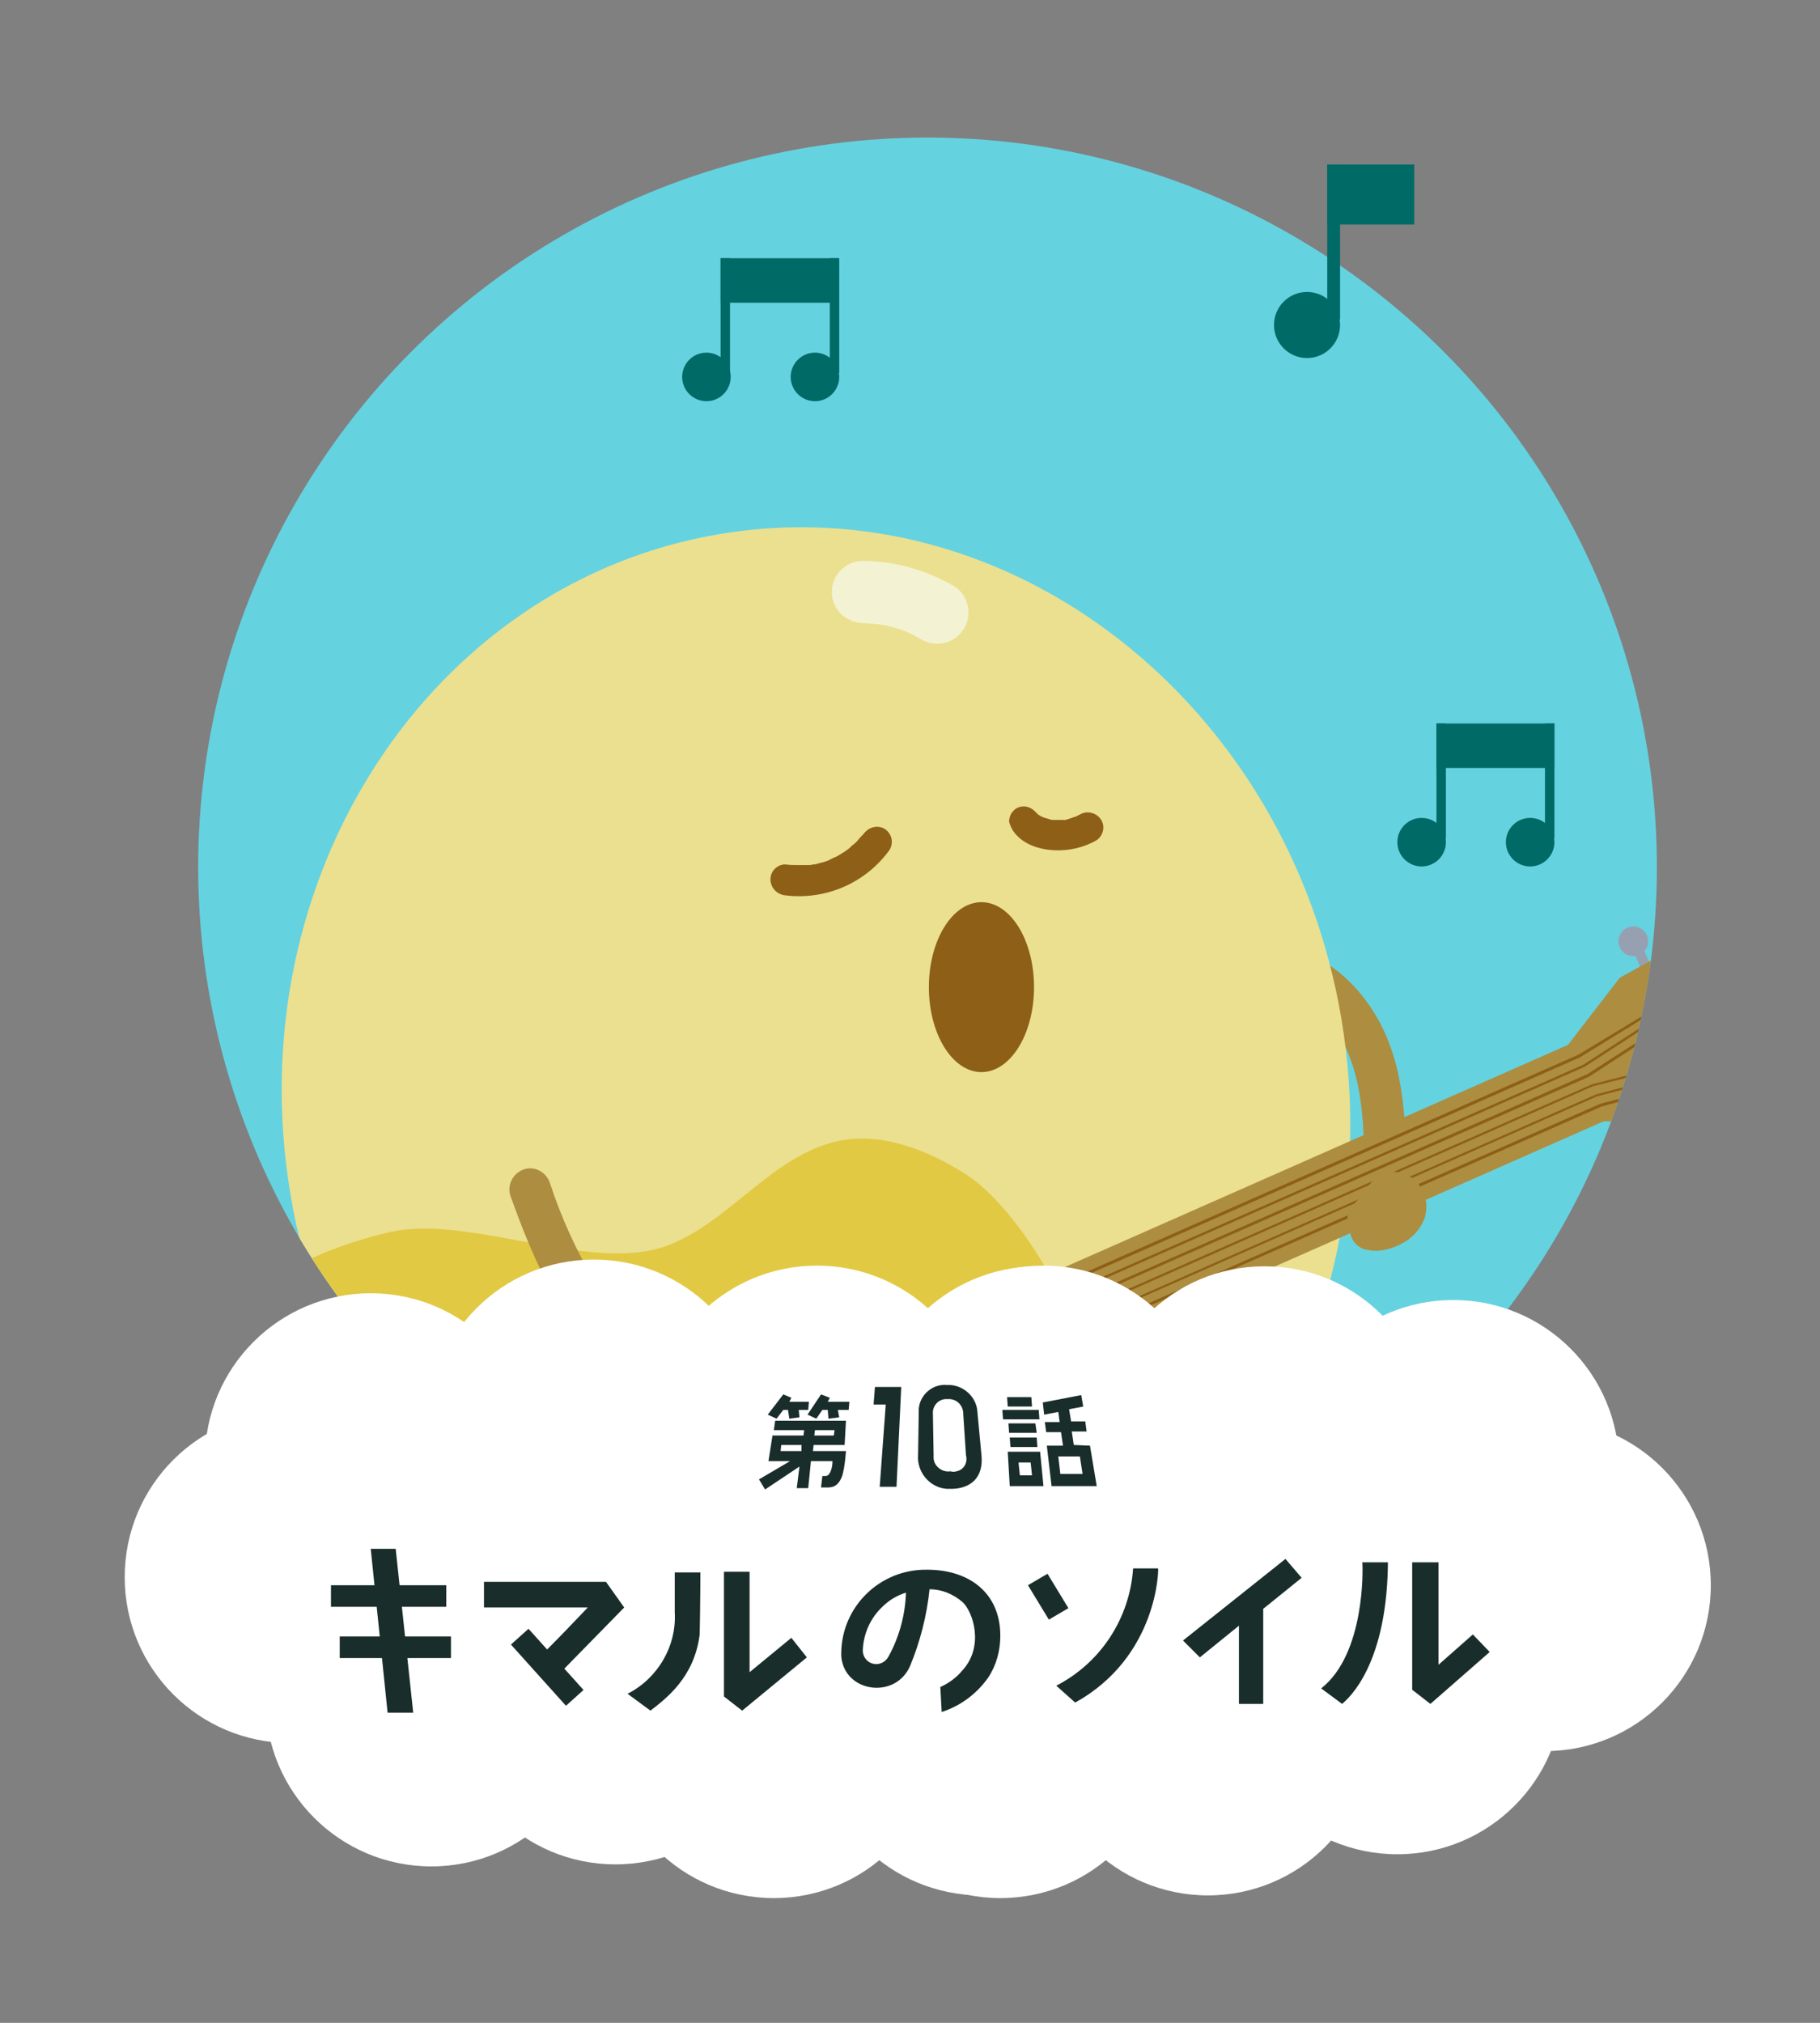
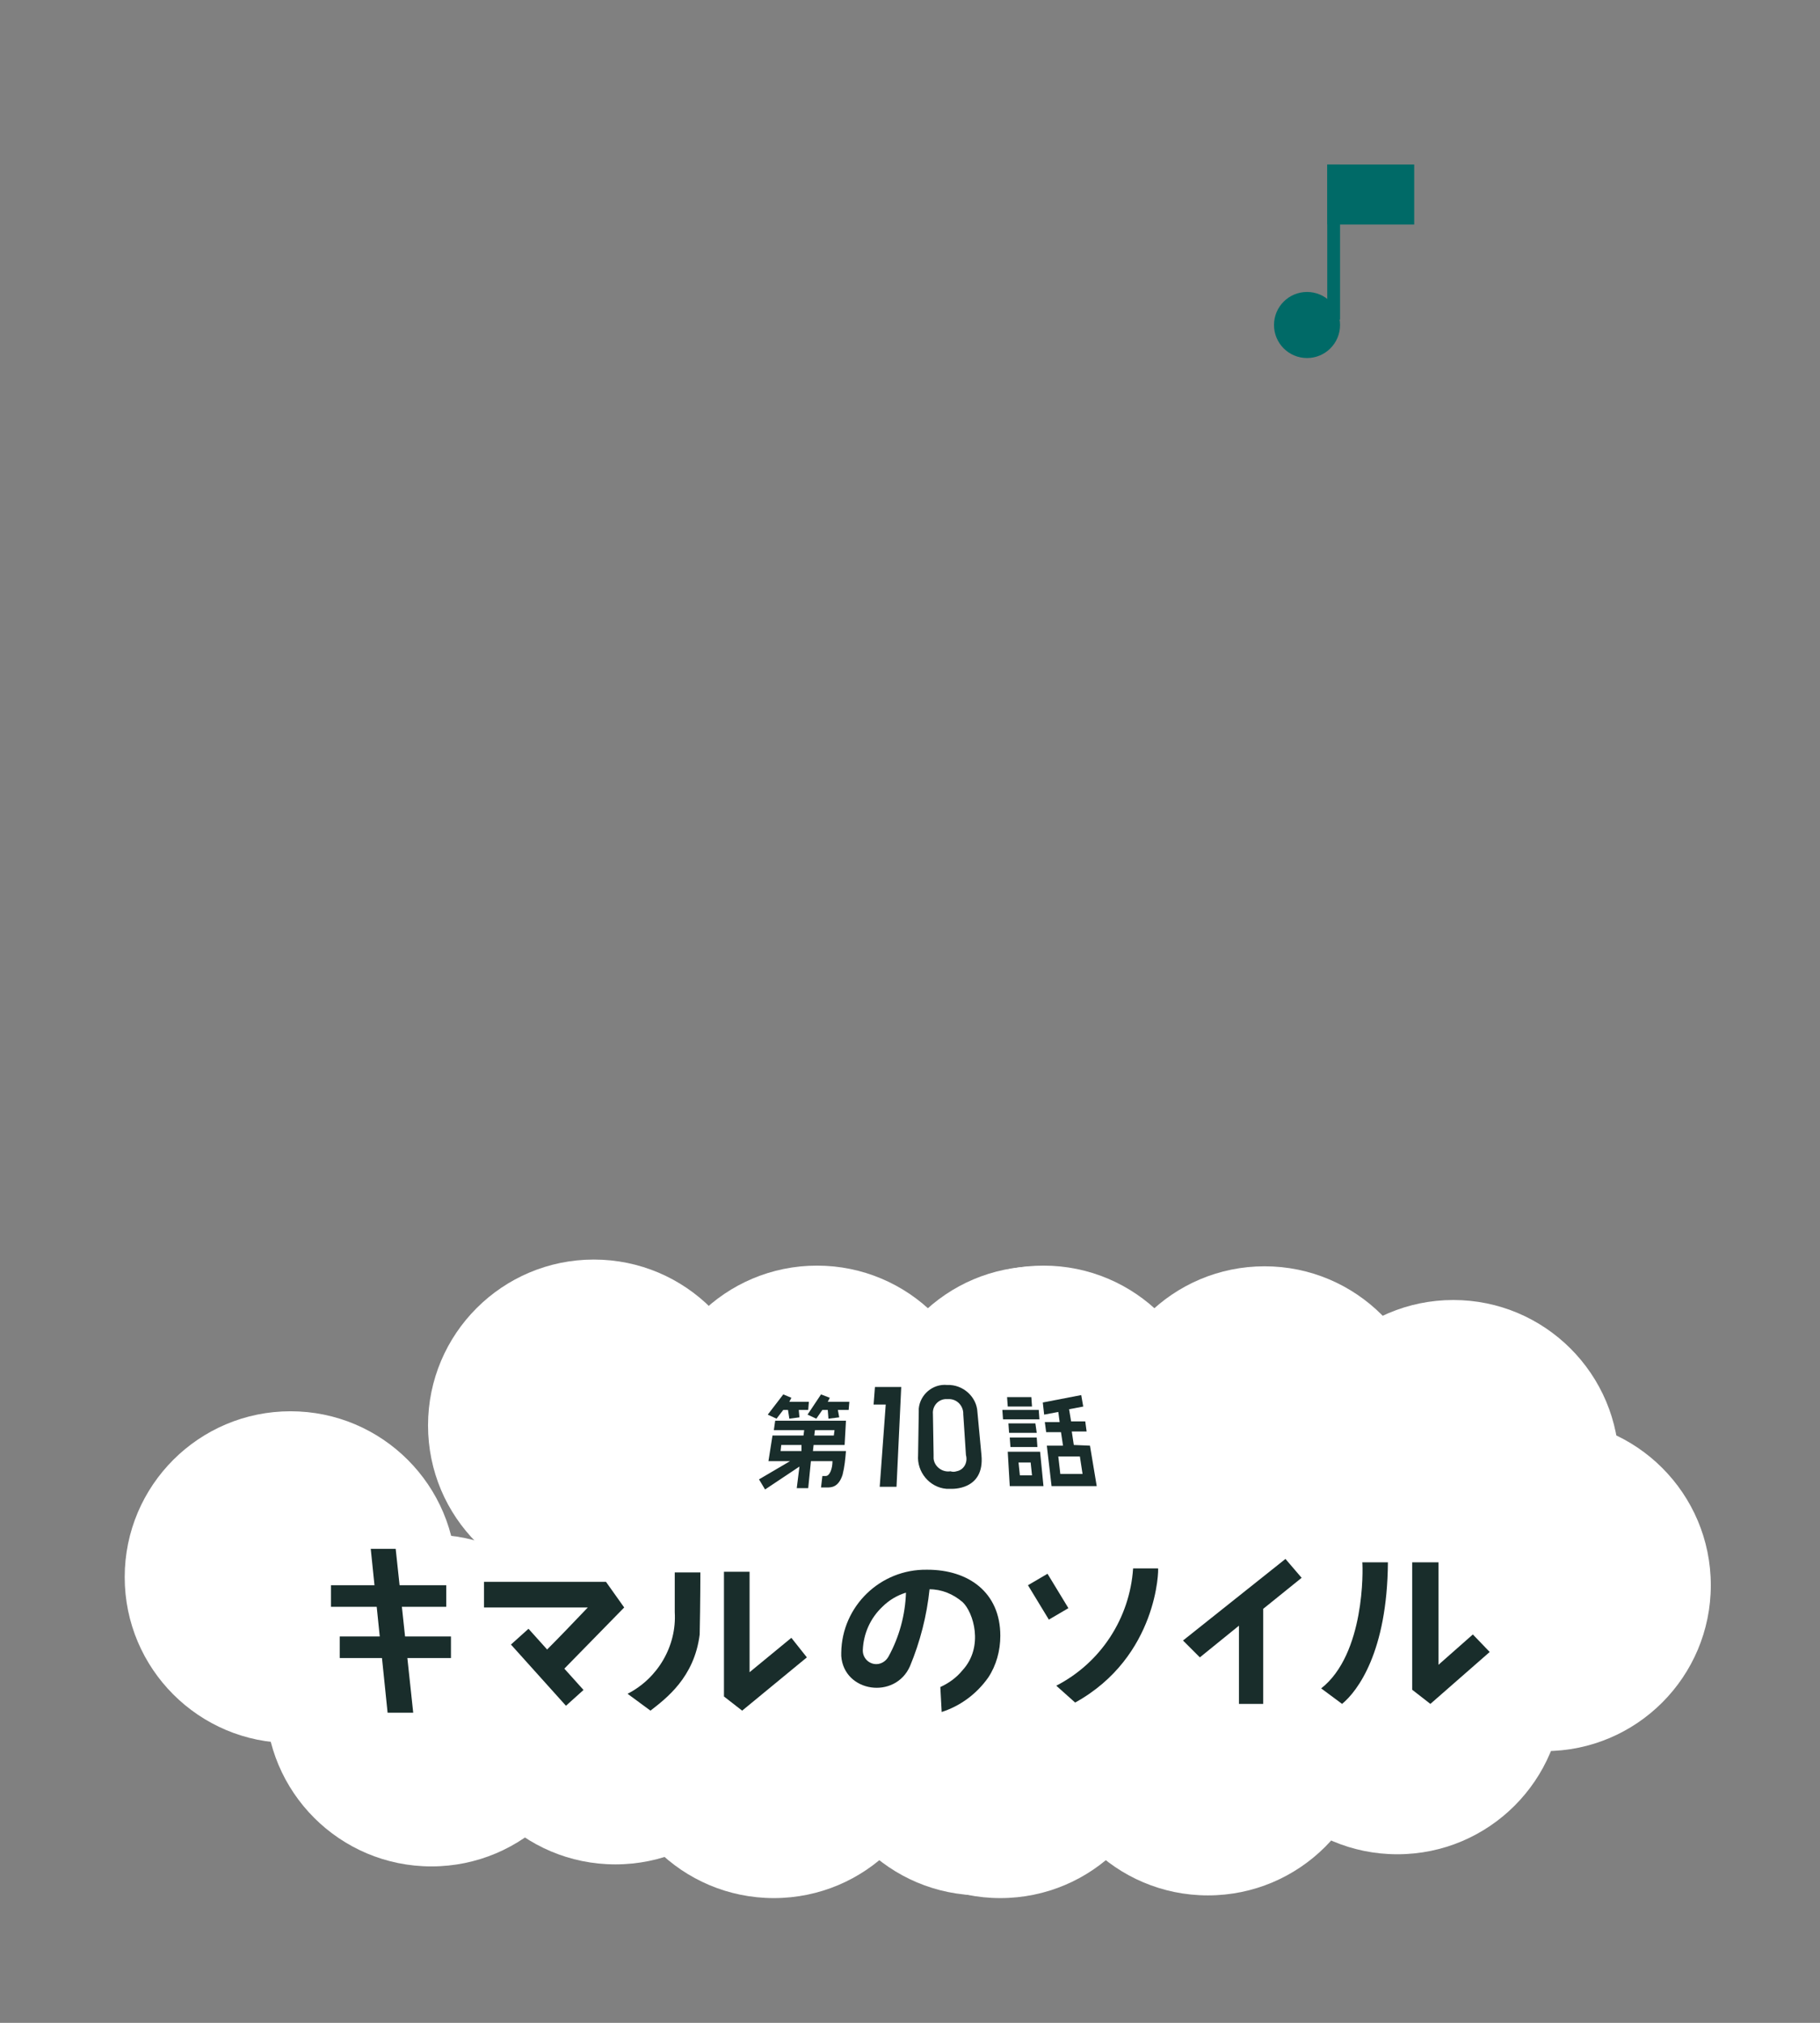
<svg xmlns="http://www.w3.org/2000/svg" xmlns:xlink="http://www.w3.org/1999/xlink" version="1.1" id="レイヤー_1" x="0px" y="0px" viewBox="0 0 270 300" style="enable-background:new 0 0 270 300;" xml:space="preserve">
  <rect x="0" y="0" width="270" height="300" fill="#808080" stroke="none" />
  <style type="text/css">
	.st0{clip-path:url(#SVGID_00000007428865133566268160000009542987565949789109_);}
	.st1{fill:#65D2E0;}
	.st2{fill:#AD8D3F;}
	.st3{fill:#8D5F17;}
	.st4{fill:#EBE090;}
	.st5{fill:#E2C943;}
	.st6{fill:#251B18;}
	.st7{fill:#96A0B1;}
	.st8{fill:#F3F3D3;}
	.st9{fill:#006A67;}
	.st10{fill:#FFFFFF;}
	.st11{fill:#192D2B;}
</style>
  <g>
    <defs>
-       <circle id="SVGID_1_" cx="137.6" cy="128.6" r="108.2" />
-     </defs>
+       </defs>
    <clipPath id="SVGID_00000150092614882502052010000000687963193177856692_">
      <use xlink:href="#SVGID_1_" style="overflow:visible;" />
    </clipPath>
    <g style="clip-path:url(#SVGID_00000150092614882502052010000000687963193177856692_);">
      <rect x="-36.6" y="-96.6" class="st1" width="430.6" height="434.3" />
      <path class="st2" d="M187.8,146.1c2.4,0.2,4.7,1.1,6.6,2.6c2.2,1.7,3.9,3.9,5.1,6.4c2.9,5.9,2.9,13.4,2.9,20c0,4,6.2,4,6.2,0    c0-8-0.1-16.6-4.1-23.8c-3.4-6.2-9.5-11.1-16.7-11.4c-1.7,0.1-3,1.6-2.9,3.3C185,144.7,186.3,145.9,187.8,146.1L187.8,146.1z" />
      <polyline class="st3" points="214.7,320 183.1,242.4 83.5,242.4 59.4,320   " />
      <ellipse class="st3" cx="133.6" cy="242.4" rx="49.6" ry="11" />
      <path class="st2" d="M131.6,251.1c-0.3,4.1,2.1,8.3,4.5,11.5c1.1,1.5,2.4,2.9,3.9,4.1c0.8,0.7,1.6,1.3,2.5,1.9    c0.4,0.3,0.8,0.5,1.1,0.7l0.7,0.4c0.4,0.2,0.5,0.2,0.2,0.1l-0.8-1.4l0.1,0.3v-1.6c-0.2,1-0.9,2.4-1.2,3.6    c-0.4,1.3-0.6,2.6-0.5,3.9c0,1.6,0.8,3.1,2.1,4c1.6,0.9,3.6,0.7,4.9-0.6c0.6-0.6,1-1.3,1.2-2.1c0.2-0.6,0.1-1.4,0.3-1.9    c-0.1,0.2,0.6-0.7,0.7-0.8c1.6-2.3,1.1-5.5-1.2-7.1c-0.9-0.7-2-1-3.2-1c-1.7,0-3.1,1.4-3.1,3.1c0,1.7,1.4,3.1,3.1,3.1    c-1.6,0.1,0.1-2.9-1.5-0.7c-0.4,0.6-0.7,1.2-0.9,1.9c-0.1,0.5-0.2,0.9-0.2,1.4v0.4c0-0.4,0.2-0.8,0.5-1l1.6-0.4    c0.1,0,1.9,1.2,1.7,1.4c0,0.2,0,0.2,0,0c0-0.1,0-0.3,0-0.4c0.1-0.5,0.2-1,0.3-1.5c0.3-1.2,0.9-2.3,1.2-3.5c0.9-3.5-2.9-4.6-5-6.3    c-1.8-1.4-3.3-3.1-4.6-5c-1.2-1.9-2.5-4.1-2.3-6.5c0-1.7-1.4-3.1-3.1-3.1C133,248.1,131.6,249.4,131.6,251.1L131.6,251.1z" />
      <path class="st2" d="M109.8,259.3c-0.3,3.3,0.9,6.7,2.6,9.5c1.5,2.6,3.6,4.9,4.8,7.7l-0.4-1.6c0-0.3,1-1.6,0.3-1    c-0.3,0.3-0.5,0.6-0.7,0.9c-0.3,0.5-0.6,1-0.9,1.6c-0.5,1.1-0.8,2.3-0.8,3.6c0,2.9,2.9,5.9,5.9,4.2c1.1-0.6,1.8-1.7,2-2.9l0.1-0.8    c0-0.3,0-0.4,0-0.1s-0.2,0.3,0,0.1c0.3-0.4,0.5-0.7,0.7-1.2c1.2-2.4,0.6-6-2.5-6.6c-1.6-0.4-3.3,0.5-3.8,2.2    c-0.4,1.6,0.5,3.3,2.2,3.8c-0.8-0.2-1.4-1-1.4-1.8c0-0.2,0-0.4,0.1-0.5c0,0-0.7,1.1-0.8,1.2c-0.3,0.5-0.5,1.1-0.6,1.6    c-0.1,0.4-0.1,0.7-0.1,1.1c0.1-0.8,0.7-1.4,1.4-1.6h1.7c0.4,0.1,1,0.8,1.2,1.1s0,0.4,0.1-0.1c-0.1,0.3,0.1-0.1,0.1-0.2    c0.1-0.2,0.1-0.5,0.2-0.7c-0.1,0.3,0.4-0.7,0.3-0.5c0.4-0.4,0.7-0.8,1-1.3c1.4-2.4-0.7-5.2-2-7.2c-2.2-3.3-4.9-6.6-4.5-10.6    c0.2-1.7-1.5-3.1-3.1-3.1C111.2,256.2,109.8,257.6,109.8,259.3L109.8,259.3z" />
      <path class="st4" d="M199,151.1c7.9,46.9-20.7,90.8-63.7,98s-84.3-25-92.2-71.9s20.7-90.8,63.7-98S191.1,104.2,199,151.1" />
      <ellipse class="st3" cx="145.6" cy="146.4" rx="7.8" ry="12.6" />
      <path class="st3" d="M150.5,123.5c1.4,1.8,3.8,2.5,5.9,2.6c2.2,0.1,4.4-0.4,6.3-1.5c1-0.7,1.3-2.1,0.6-3.1    c-0.6-0.9-1.9-1.3-2.9-0.8c-0.2,0.1-0.4,0.2-0.6,0.3l-0.3,0.1c0.3-0.1,0.3-0.1,0.1,0c-0.4,0.1-0.8,0.3-1.2,0.4    c-0.1,0-0.5,0.2-0.6,0.1h0.3h-0.3c-0.4,0-0.8,0-1.3,0h-0.3c-0.2,0-0.2,0,0.1,0c-0.2,0-0.4,0-0.6-0.1c-0.3-0.1-0.7-0.2-1-0.3h0.1    l-0.3-0.1l-0.5-0.3l0.1,0.1l-0.2-0.2c-0.1-0.1-0.3-0.3-0.4-0.4c-0.4-0.4-1-0.7-1.6-0.7c-0.6,0-1.2,0.2-1.6,0.7    c-0.4,0.4-0.6,1-0.6,1.6C149.9,122.5,150.1,123,150.5,123.5L150.5,123.5z" />
-       <path class="st3" d="M116.6,132.8c6,0.7,11.9-1.9,15.4-6.8c0.6-1.1,0.3-2.4-0.8-3.1c-1.1-0.6-2.4-0.2-3.1,0.8    c-0.2,0.3,0.1-0.1-0.1,0.1l-0.3,0.3c-0.2,0.2-0.4,0.5-0.6,0.7s-0.4,0.4-0.7,0.6l-0.3,0.3c-0.1,0.1-0.3,0.3-0.1,0.1    c-0.5,0.4-1,0.7-1.5,1c-0.3,0.2-0.5,0.3-0.8,0.4l-0.4,0.2c-0.1,0-0.5,0.2-0.1,0.1c-0.5,0.2-1.1,0.4-1.6,0.5    c-0.3,0.1-0.6,0.2-0.9,0.2l-0.5,0.1h-0.2h-0.3h-0.4c-0.3,0-0.6,0-0.9,0c-0.6,0-1.3,0-1.9-0.1c-1.2,0-2.2,1-2.2,2.2l0,0    C114.3,131.7,115.3,132.7,116.6,132.8L116.6,132.8z" />
      <path class="st5" d="M143.2,174.1c-6-3.8-12.8-6.3-19.2-4.8c-9.7,2.3-15.9,12.1-25.2,15.5c-11.4,4.1-29.4-4.9-41.3-2    C5.9,195.2,28.3,247.8,29.7,251l0.1,0.1c1.5,3.2,25,55.4,69.1,25.9c10.2-6.8,15.8-26.2,26.6-31.7c8.8-4.5,20.3-2.5,28.5-8.1    c5.4-3.7,7.8-10.5,9.5-17.3C166.6,206.7,154,181,143.2,174.1z" />
      <rect x="99.8" y="182.8" transform="matrix(0.915 -0.404 0.404 0.915 -61.782 85.075)" class="st2" width="142.1" height="12.5" />
      <circle class="st6" cx="105.5" cy="217.8" r="18.3" />
      <circle class="st7" cx="270.5" cy="163.7" r="2.2" />
      <circle class="st7" cx="262.9" cy="166.3" r="2.2" />
      <circle class="st7" cx="255.1" cy="168.5" r="2.2" />
      <rect x="268.8" y="159.1" transform="matrix(0.915 -0.404 0.404 0.915 -42.195 122.577)" class="st7" width="1.5" height="4.5" />
      <rect x="260.8" y="160.9" transform="matrix(0.915 -0.404 0.404 0.915 -43.631 119.531)" class="st7" width="1.5" height="4.5" />
      <rect x="252.7" y="162.5" transform="matrix(0.915 -0.404 0.404 0.915 -44.95 116.396)" class="st7" width="1.5" height="4.5" />
-       <ellipse transform="matrix(0.16 -0.987 0.987 0.16 85.702 362.951)" class="st7" cx="256.1" cy="131.1" rx="2.2" ry="2.2" />
      <circle class="st7" cx="249.1" cy="135" r="2.2" />
      <circle class="st7" cx="242.3" cy="139.6" r="2.2" />
      <rect x="256.5" y="131.2" transform="matrix(0.915 -0.404 0.404 0.915 -31.998 115.239)" class="st7" width="1.5" height="4.5" />
      <rect x="249.7" y="135.8" transform="matrix(0.915 -0.404 0.404 0.915 -34.429 112.91)" class="st7" width="1.5" height="4.5" />
      <rect x="243.3" y="141.1" transform="matrix(0.915 -0.404 0.404 0.915 -37.1 110.747)" class="st7" width="1.5" height="4.5" />
      <polygon class="st2" points="267.9,129.8 240.3,145 232.5,155.1 237.4,166.3 249.8,166.3 279.6,156.1   " />
      <polygon class="st3" points="73.6,236.4 73.4,236.1 237.4,163.7 251.8,159.9 251.9,160.2 237.6,164.1   " />
      <polygon class="st3" points="72.9,235 72.8,234.7 236.8,162.3 258.9,156.5 259,156.9 236.9,162.6   " />
      <polygon class="st3" points="72.3,233.5 72.1,233.2 236.2,160.8 266.2,153.2 266.3,153.6 236.3,161.1   " />
      <polygon class="st3" points="71.6,232.1 71.5,231.8 235.5,159.3 261.2,142.7 261.4,143 235.7,159.7   " />
      <polygon class="st3" points="71,230.6 70.8,230.3 234.9,157.9 254,145.5 254.2,145.8 235.1,158.2   " />
      <polygon class="st3" points="70.4,229.2 70.2,228.8 234.2,156.4 246.9,148.7 247.1,149 234.4,156.8   " />
      <circle class="st7" cx="261.2" cy="142.5" r="2.2" />
      <circle class="st7" cx="266" cy="153.4" r="2.2" />
      <ellipse transform="matrix(0.16 -0.987 0.987 0.16 69.29 373.001)" class="st7" cx="253.9" cy="145.8" rx="2.2" ry="2.2" />
      <circle class="st7" cx="258.6" cy="156.6" r="2.2" />
      <circle class="st7" cx="246.5" cy="149" r="2.2" />
      <circle class="st7" cx="251.3" cy="159.9" r="2.2" />
      <rect x="68.9" y="218.6" transform="matrix(0.915 -0.404 0.404 0.915 -87.523 49.283)" class="st6" width="8.3" height="27" />
-       <path class="st2" d="M75.7,177.3c3,8.3,6.4,16.6,12.6,23.1c2.7,2.9,6,5.3,9.6,6.9c3,1.3,7,2.2,9,4.8c0,0,0.5,0.8,0.4,0.8    s0.2-0.5,0.2-0.5c0.2-0.3,1.3-0.2,1.2-0.2c0.2,0,0.3,0.1,0.5,0.2c0.2,0.1,0.6,0.4,0.2,0.1c0,0,0.2,0.5,0.1,0.2s-0.1-0.4-0.2-0.6    c-0.5-2-1.1-3.7-2.9-5c-1.5-0.9-3.4-0.4-4.2,1.1c-0.9,1.5-0.4,3.4,1.1,4.2l0,0c-0.5-0.4-0.4-0.6-0.2,0c-0.2-0.7,0,0.3,0.1,0.5    c0.2,0.9,0.5,1.8,0.9,2.6c1.1,2.4,4,3.4,6.4,2.2c2.6-1.4,3.8-4.6,2.5-7.3c-1-2.3-2.7-4.1-4.9-5.3c-3.7-2.3-7.7-3.1-11.3-5.5    c-3.4-2.4-6.3-5.6-8.4-9.2c-2.8-4.7-5.1-9.7-6.8-14.9c-0.5-1.6-2.2-2.6-3.8-2.1C76.2,173.9,75.2,175.6,75.7,177.3L75.7,177.3z" />
+       <path class="st2" d="M75.7,177.3c3,8.3,6.4,16.6,12.6,23.1c2.7,2.9,6,5.3,9.6,6.9c3,1.3,7,2.2,9,4.8c0,0,0.5,0.8,0.4,0.8    s0.2-0.5,0.2-0.5c0.2-0.3,1.3-0.2,1.2-0.2c0.2,0.1,0.6,0.4,0.2,0.1c0,0,0.2,0.5,0.1,0.2s-0.1-0.4-0.2-0.6    c-0.5-2-1.1-3.7-2.9-5c-1.5-0.9-3.4-0.4-4.2,1.1c-0.9,1.5-0.4,3.4,1.1,4.2l0,0c-0.5-0.4-0.4-0.6-0.2,0c-0.2-0.7,0,0.3,0.1,0.5    c0.2,0.9,0.5,1.8,0.9,2.6c1.1,2.4,4,3.4,6.4,2.2c2.6-1.4,3.8-4.6,2.5-7.3c-1-2.3-2.7-4.1-4.9-5.3c-3.7-2.3-7.7-3.1-11.3-5.5    c-3.4-2.4-6.3-5.6-8.4-9.2c-2.8-4.7-5.1-9.7-6.8-14.9c-0.5-1.6-2.2-2.6-3.8-2.1C76.2,173.9,75.2,175.6,75.7,177.3L75.7,177.3z" />
      <path class="st8" d="M136.8,94.9c-1-0.6-2-1.1-3.1-1.5l1.1,0.4c-1.7-0.7-3.5-1.1-5.4-1.4l1.2,0.2c-0.8-0.1-1.7-0.1-2.5-0.2    c-1.2,0-2.4-0.5-3.3-1.3c-0.9-0.9-1.4-2.1-1.4-3.3c0-1.2,0.5-2.4,1.3-3.2c0.9-0.9,2-1.4,3.3-1.4c4.7,0,9.2,1.3,13.3,3.6    c1.1,0.6,1.9,1.6,2.2,2.8c0.7,2.5-0.8,5-3.2,5.7C139.1,95.6,137.9,95.5,136.8,94.9L136.8,94.9z" />
      <path class="st2" d="M205.2,183.2l1.6-2l0.8-1c0.2-0.3,0.4-0.6,0.7-0.8l-0.6,0.5c0.1-0.1,0.2-0.1,0.3-0.2l-0.7,0.3    c0.1,0,0.2-0.1,0.3-0.1l-0.8,0.1c0.1,0,0.3,0,0.4,0l-0.8-0.1c0.1,0,0.3,0.1,0.4,0.1l-0.7-0.3c0.1,0.1,0.3,0.1,0.4,0.2l-0.6-0.5    c0.1,0.1,0.2,0.2,0.3,0.3l-0.5-0.6c0.1,0.1,0.2,0.3,0.2,0.4l-0.3-0.7c0.1,0.2,0.1,0.3,0.1,0.5l-0.1-0.8c0,0.2,0,0.4,0,0.7l0.1-0.8    c0,0.2-0.1,0.4-0.2,0.6l0.3-0.7c-0.1,0.2-0.2,0.4-0.4,0.6l0.5-0.6c-0.2,0.3-0.4,0.5-0.7,0.7l0.6-0.5c-0.4,0.3-0.9,0.6-1.4,0.8    l0.7-0.3c-0.4,0.2-0.9,0.3-1.3,0.4l0.8-0.1c-0.4,0-0.7,0-1.1,0l0.8,0.1c-0.1,0-0.1,0-0.2,0c-0.4-0.1-0.8-0.1-1.2-0.1    c-0.4,0-0.8,0.1-1.1,0.4c-1.5,0.9-2,2.7-1.1,4.2c0,0,0,0,0,0c0.4,0.7,1.1,1.2,1.8,1.4c0.5,0.1,1,0.2,1.6,0.2    c0.6,0,1.1-0.1,1.6-0.2c0.8-0.2,1.6-0.5,2.3-0.9c1.6-0.8,2.8-2.2,3.4-3.9c0.1-0.5,0.2-1,0.2-1.5c0-0.1,0-0.2,0-0.3    c0-0.4-0.1-0.8-0.2-1.2c-0.1-0.3-0.2-0.7-0.4-1c-0.1-0.1-0.1-0.2-0.2-0.4c-0.4-0.6-0.9-1.1-1.5-1.5c-0.4-0.2-0.8-0.4-1.2-0.6    c-0.5-0.1-0.9-0.2-1.4-0.2c-1.2,0-2.4,0.6-3.2,1.5c-0.5,0.5-0.9,1.1-1.3,1.7l-1.5,1.8c-0.3,0.3-0.5,0.6-0.6,1    c-0.2,0.3-0.2,0.7-0.2,1.1c0,1.7,1.4,3.1,3.1,3.1C203.9,184.1,204.7,183.8,205.2,183.2L205.2,183.2z" />
      <rect x="106.9" y="38.3" class="st9" width="17.5" height="6.6" />
      <rect x="106.9" y="38.3" class="st9" width="1.4" height="17" />
      <rect x="123.1" y="38.3" class="st9" width="1.4" height="17" />
      <circle class="st9" cx="104.8" cy="55.9" r="3.6" />
      <circle class="st9" cx="120.9" cy="55.9" r="3.6" />
      <rect x="213.1" y="107.3" class="st9" width="17.5" height="6.6" />
      <rect x="213.1" y="107.3" class="st9" width="1.4" height="17" />
      <rect x="229.2" y="107.3" class="st9" width="1.4" height="17" />
      <circle class="st9" cx="210.9" cy="124.9" r="3.6" />
      <circle class="st9" cx="227" cy="124.9" r="3.6" />
    </g>
  </g>
  <rect x="196.9" y="24.4" class="st9" width="12.9" height="8.9" />
  <rect x="196.9" y="24.4" class="st9" width="1.9" height="23" />
  <circle class="st9" cx="193.9" cy="48.2" r="4.9" />
  <circle class="st10" cx="43.1" cy="233.9" r="24.6" />
  <circle class="st10" cx="145.6" cy="256.5" r="24.6" />
  <circle class="st10" cx="195.6" cy="235.1" r="24.6" />
  <circle class="st10" cx="126.5" cy="222.4" r="24.6" />
  <circle class="st10" cx="173.7" cy="250.4" r="24.6" />
  <circle class="st10" cx="130.1" cy="248.2" r="24.6" />
  <circle class="st10" cx="154" cy="212.4" r="24.6" />
  <circle class="st10" cx="91.3" cy="251.9" r="24.6" />
  <circle class="st10" cx="121.2" cy="212.3" r="24.6" />
  <circle class="st10" cx="114.8" cy="256.9" r="24.6" />
  <circle class="st10" cx="88.1" cy="211.4" r="24.6" />
  <circle class="st10" cx="161.3" cy="238.8" r="24.6" />
  <circle class="st10" cx="114.4" cy="231.8" r="24.6" />
-   <circle class="st10" cx="55" cy="216.4" r="24.6" />
  <circle class="st10" cx="181.9" cy="217.4" r="24.6" />
  <circle class="st10" cx="64" cy="252.2" r="24.6" />
  <circle class="st10" cx="131.1" cy="221.5" r="24.6" />
  <circle class="st10" cx="179.2" cy="256.5" r="24.6" />
  <circle class="st10" cx="229.2" cy="235.1" r="24.6" />
  <circle class="st10" cx="160.2" cy="222.4" r="24.6" />
  <circle class="st10" cx="207.3" cy="250.4" r="24.6" />
  <circle class="st10" cx="163.8" cy="248.2" r="24.6" />
  <circle class="st10" cx="187.6" cy="212.4" r="24.6" />
  <circle class="st10" cx="154.8" cy="212.3" r="24.6" />
  <circle class="st10" cx="148.4" cy="256.9" r="24.6" />
  <circle class="st10" cx="195" cy="238.8" r="24.6" />
  <circle class="st10" cx="148.1" cy="231.8" r="24.6" />
  <circle class="st10" cx="215.6" cy="217.4" r="24.6" />
  <circle class="st10" cx="164.8" cy="221.5" r="24.6" />
  <polygon class="st11" points="153.6,211.1 149.6,211.1 149.7,212.5 153.8,212.5 " />
  <path class="st11" d="M159.3,214.3l-0.3-2h2.2l-0.2-1.5h-2.1l-0.3-1.8l2.1-0.4l-0.3-1.7l-5.7,1.1l0.2,1.8l2.1-0.4l0.2,1.5h-2.2  l0.2,1.5h2.2l0.3,2h-2.4l0.7,6h6.7l-1-6L159.3,214.3z M160.6,218.6h-3.3L157,216h3.2L160.6,218.6z" />
  <polygon class="st11" points="153,207.2 149.4,207.2 149.5,208.6 153.1,208.6 " />
  <polygon class="st11" points="148.8,210.5 154.2,210.5 154.1,209.1 148.7,209.1 " />
  <path class="st11" d="M149.8,220.4h5l-0.5-5.1h-4.8L149.8,220.4z M151.1,216.9h1.8l0.2,1.9h-1.8L151.1,216.9z" />
  <polygon class="st11" points="149.9,214.6 153.9,214.6 153.8,213.2 149.8,213.2 " />
  <path class="st11" d="M120.6,215.2l0.1-0.9h4.6l0.2-3.6H115l-0.2,1.4h4.5l-0.1,0.8h-4.6l-0.6,3.8h3.2l-4.6,2.7l0.9,1.5l5.1-3.4  l-0.4,3.2h1.7l0.4-4h3.2c0,1.1-0.4,2.2-1,2.2h-0.5l-0.2,1.7h0.9c0.6,0,1.7,0,2.3-1.9c0.3-1.2,0.4-2.3,0.5-3.5L120.6,215.2z   M120.9,212.1h2.9l-0.1,0.8h-2.9L120.9,212.1z M118.9,215.2h-3.1l0.1-0.9h3L118.9,215.2z" />
  <polygon class="st11" points="116.2,209.1 116.9,209.1 117.1,210.4 118.6,210.2 118.5,209.1 119.9,209.1 120,207.9 117.1,207.9   117.4,207.3 116.2,206.8 113.9,209.8 115.2,210.4 " />
  <polygon class="st11" points="121.1,210.4 122,209.1 122.8,209.1 122.9,210.4 124.5,210.2 124.3,209.1 125.9,209.1 126,207.9   122.8,207.9 123.1,207.3 121.8,206.8 119.8,209.8 " />
  <path class="st11" d="M130.5,220.6l0.9-12.3h-1.8l0.2-2.6h3.9l-0.7,14.8H130.5z" />
  <path class="st11" d="M140.5,205.4c-2.1-0.2-4,1.4-4.2,3.5c0,0.2,0,0.4,0,0.5l0,0l-0.1,6.4l0,0c-0.2,2.5,1.7,4.8,4.2,5  c0.2,0,0.5,0,0.7,0c0,0,5,0.3,4.5-5l0,0l-0.6-6.4l0,0C144.9,207.2,142.9,205.3,140.5,205.4C140.5,205.4,140.5,205.4,140.5,205.4z   M143.3,215.8c0.3,1.1-0.3,2.2-1.4,2.4c-0.3,0.1-0.6,0.1-0.9,0c-1.2,0.2-2.4-0.7-2.5-1.9c0-0.2,0-0.4,0-0.6l-0.1-6  c-0.1-1.1,0.7-2.1,1.8-2.2c0.1,0,0.3,0,0.4,0c1.2-0.1,2.2,0.8,2.3,2c0,0.1,0,0.2,0,0.2L143.3,215.8z" />
  <path class="st11" d="M61.3,254h-3.8l-2.5-24.3h3.7L61.3,254z" />
  <rect x="49.1" y="235.1" class="st11" width="17.1" height="3.2" />
  <rect x="50.4" y="242.7" class="st11" width="16.5" height="3.2" />
  <path class="st11" d="M103.8,242.4c-0.8,6.4-5,9.5-7.3,11.3l-3.4-2.5c4.5-2.3,7.3-7.1,7-12.1c0-2.9,0-5.9,0-5.9h3.8  C103.9,233.1,103.9,237.8,103.8,242.4z M110.1,253.7l-2.7-2.1v-18.5h3.8V248l6.2-5.1l2.3,2.9L110.1,253.7z" />
  <path class="st11" d="M80.8,245c2.4-2.4,4.2-4.3,6.4-6.6H71.8v-3.8h18.1l2.7,3.8l-9.2,9.4L80.8,245z" />
  <rect x="79.3" y="241.1" transform="matrix(0.744 -0.669 0.669 0.744 -144.496 117.572)" class="st11" width="3.5" height="12.2" />
  <path class="st11" d="M139.5,250.2c1.3-0.6,2.4-1.4,3.3-2.5c3.2-3.5,1.6-8.6,0-10.1c-1.4-1.2-3.1-1.9-4.9-1.9  c-0.4,3.9-1.4,7.8-2.9,11.4c-2.2,5-9.8,3.9-10.2-1.5c0-0.2,0-0.4,0-0.5c0.1-6.9,5.8-12.4,12.7-12.3c0,0,0.1,0,0.1,0  c6,0,10.8,3.3,10.8,9.8c0,2.2-0.6,4.4-1.8,6.2c-1.7,2.4-4.1,4.2-6.9,5.1L139.5,250.2z M130.9,238.3c-1.8,1.7-2.8,4-2.9,6.4v0.1  c0,1.1,0.9,2,2,2c0.7,0,1.4-0.4,1.8-1.1c1.6-2.9,2.5-6.2,2.6-9.5C133.1,236.6,131.9,237.3,130.9,238.3L130.9,238.3z" />
  <path class="st11" d="M187.4,238.6v14.1h-3.6v-11.6l-5.8,4.7l-2.5-2.5l15.2-12.1l2.4,2.8L187.4,238.6z" />
  <path class="st11" d="M155.6,240.2l-3.1-5.1l2.9-1.7l3.1,5.1L155.6,240.2z M159.5,252.5l-2.8-2.5c6.6-3.4,10.9-10,11.4-17.4h3.7  C171.9,232.6,171.8,245.7,159.5,252.5L159.5,252.5z" />
  <path class="st11" d="M199.1,252.7l-3.1-2.3c6.5-5.1,6.2-17.7,6.1-18.7h3.8C205.8,245,201.4,250.8,199.1,252.7z M212.2,252.7  l-2.7-2.1v-18.9h3.9v15.2l5.1-4.5l2.5,2.6L212.2,252.7z" />
</svg>